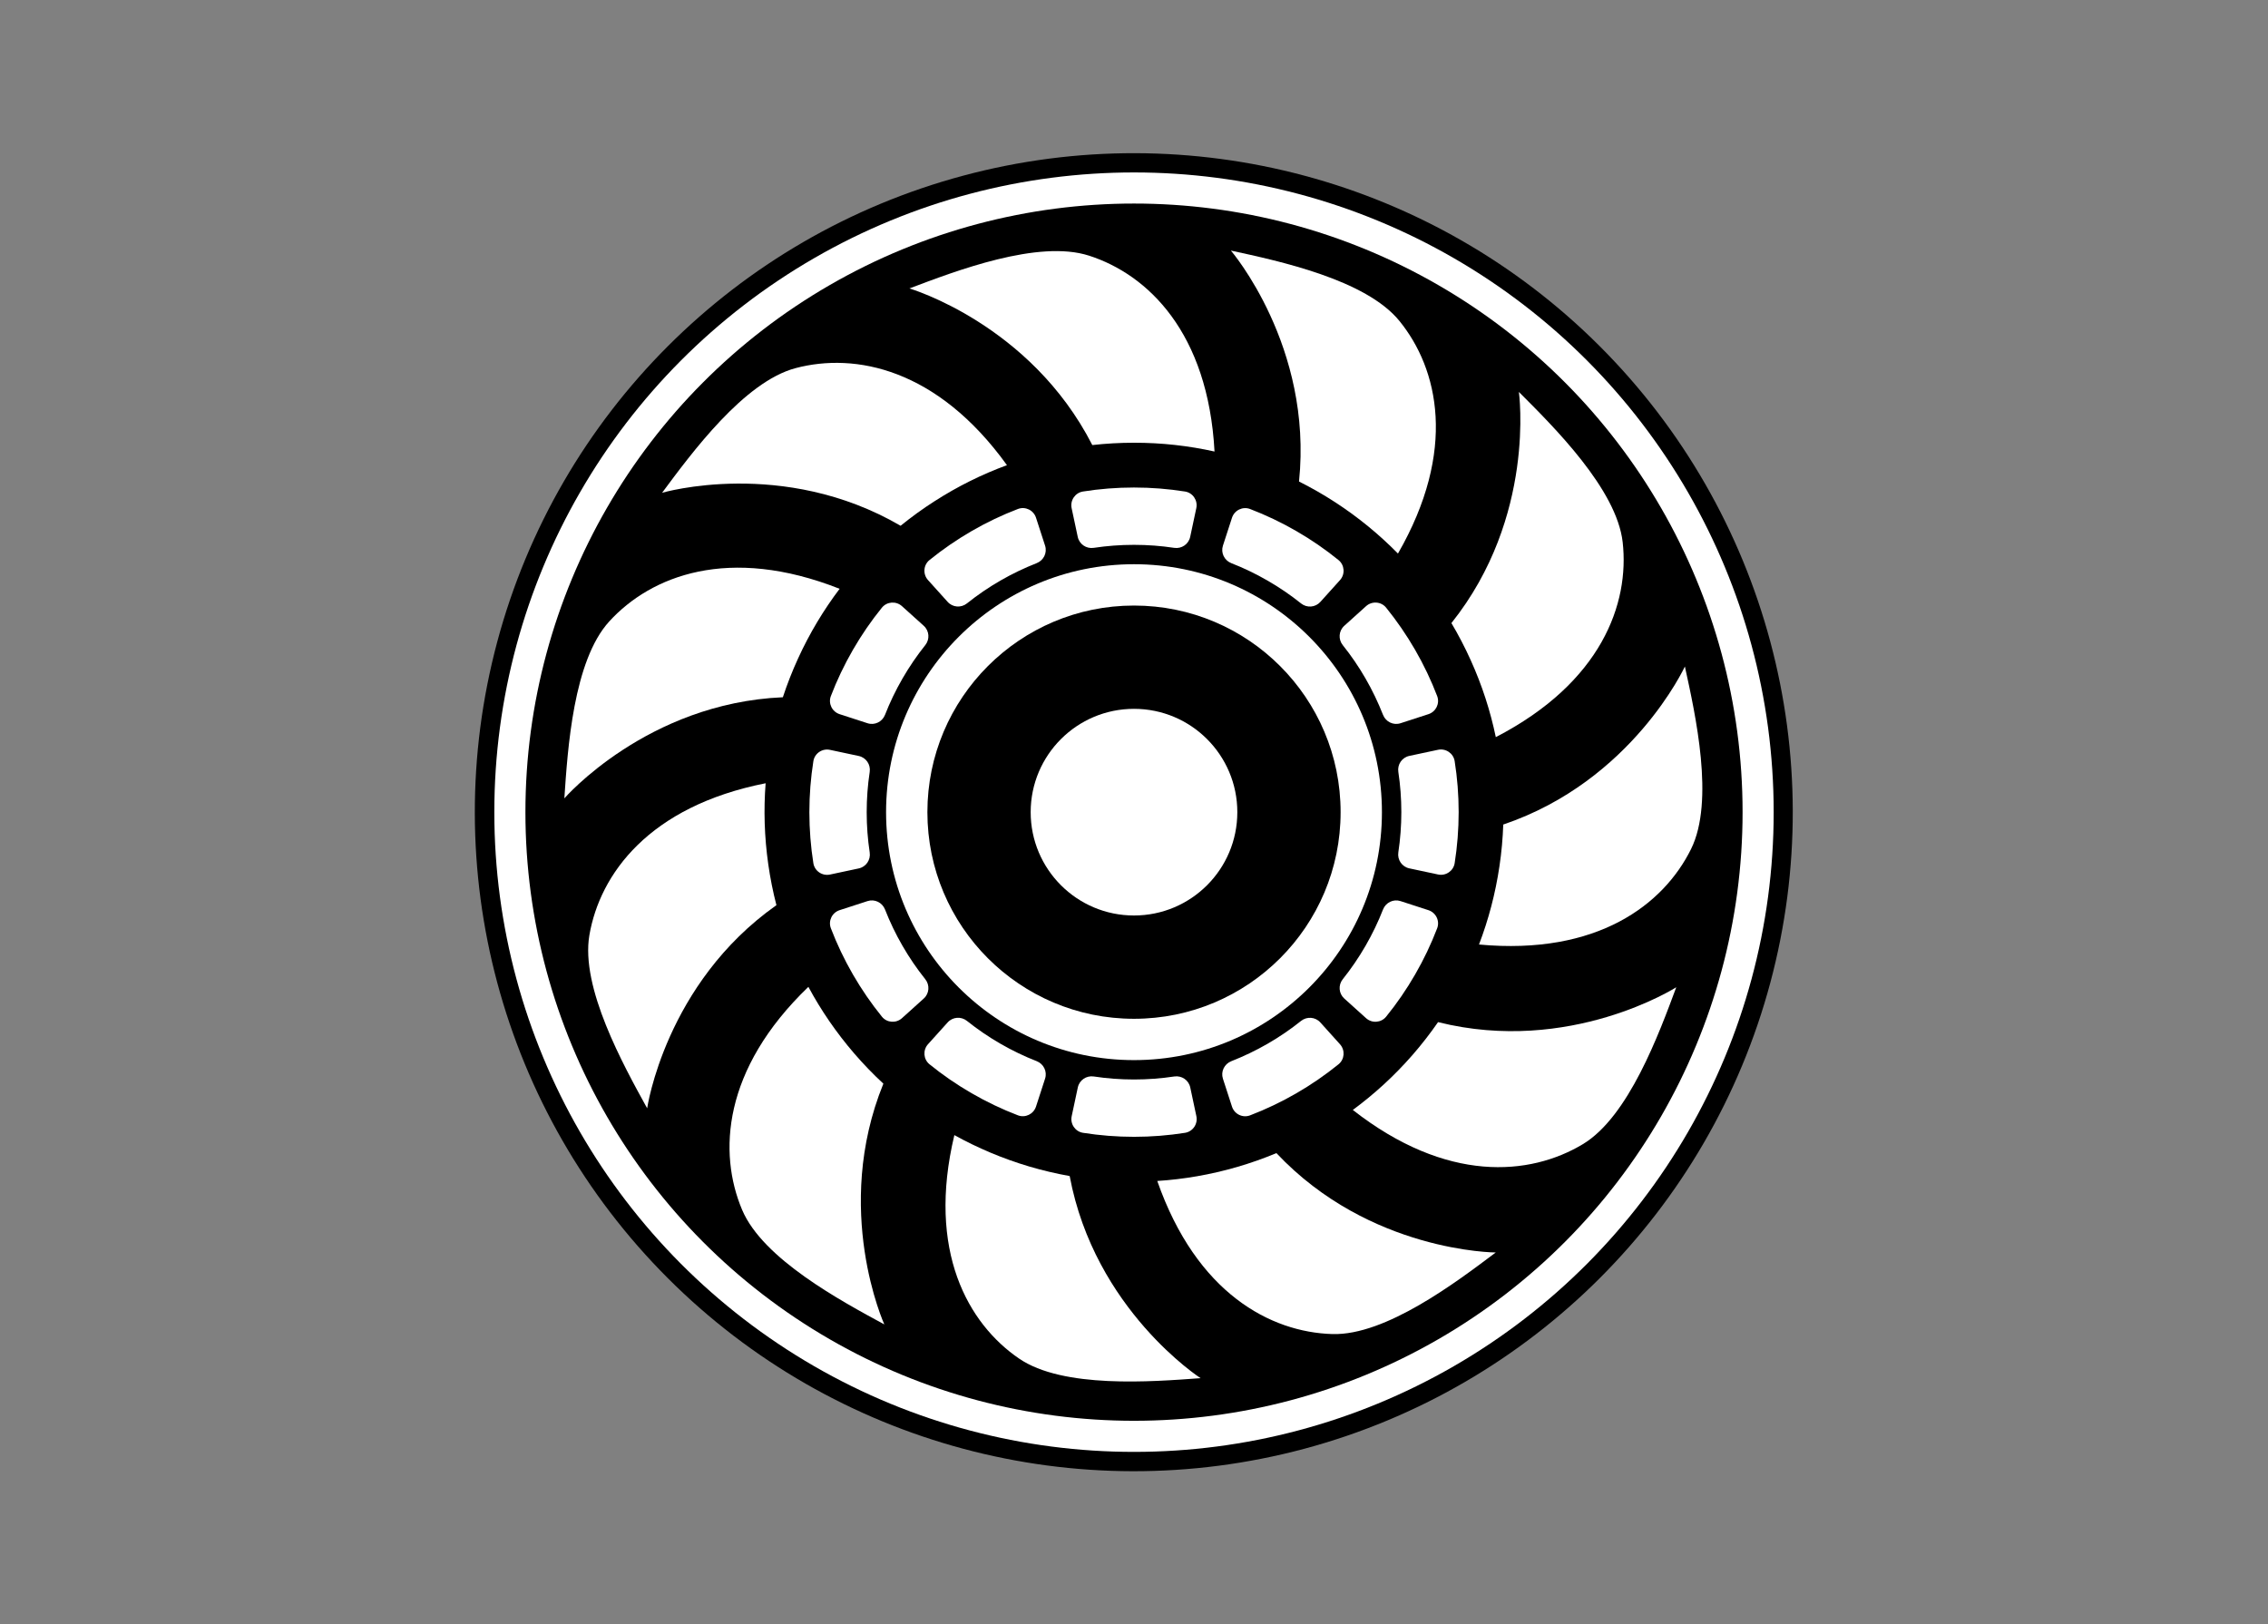
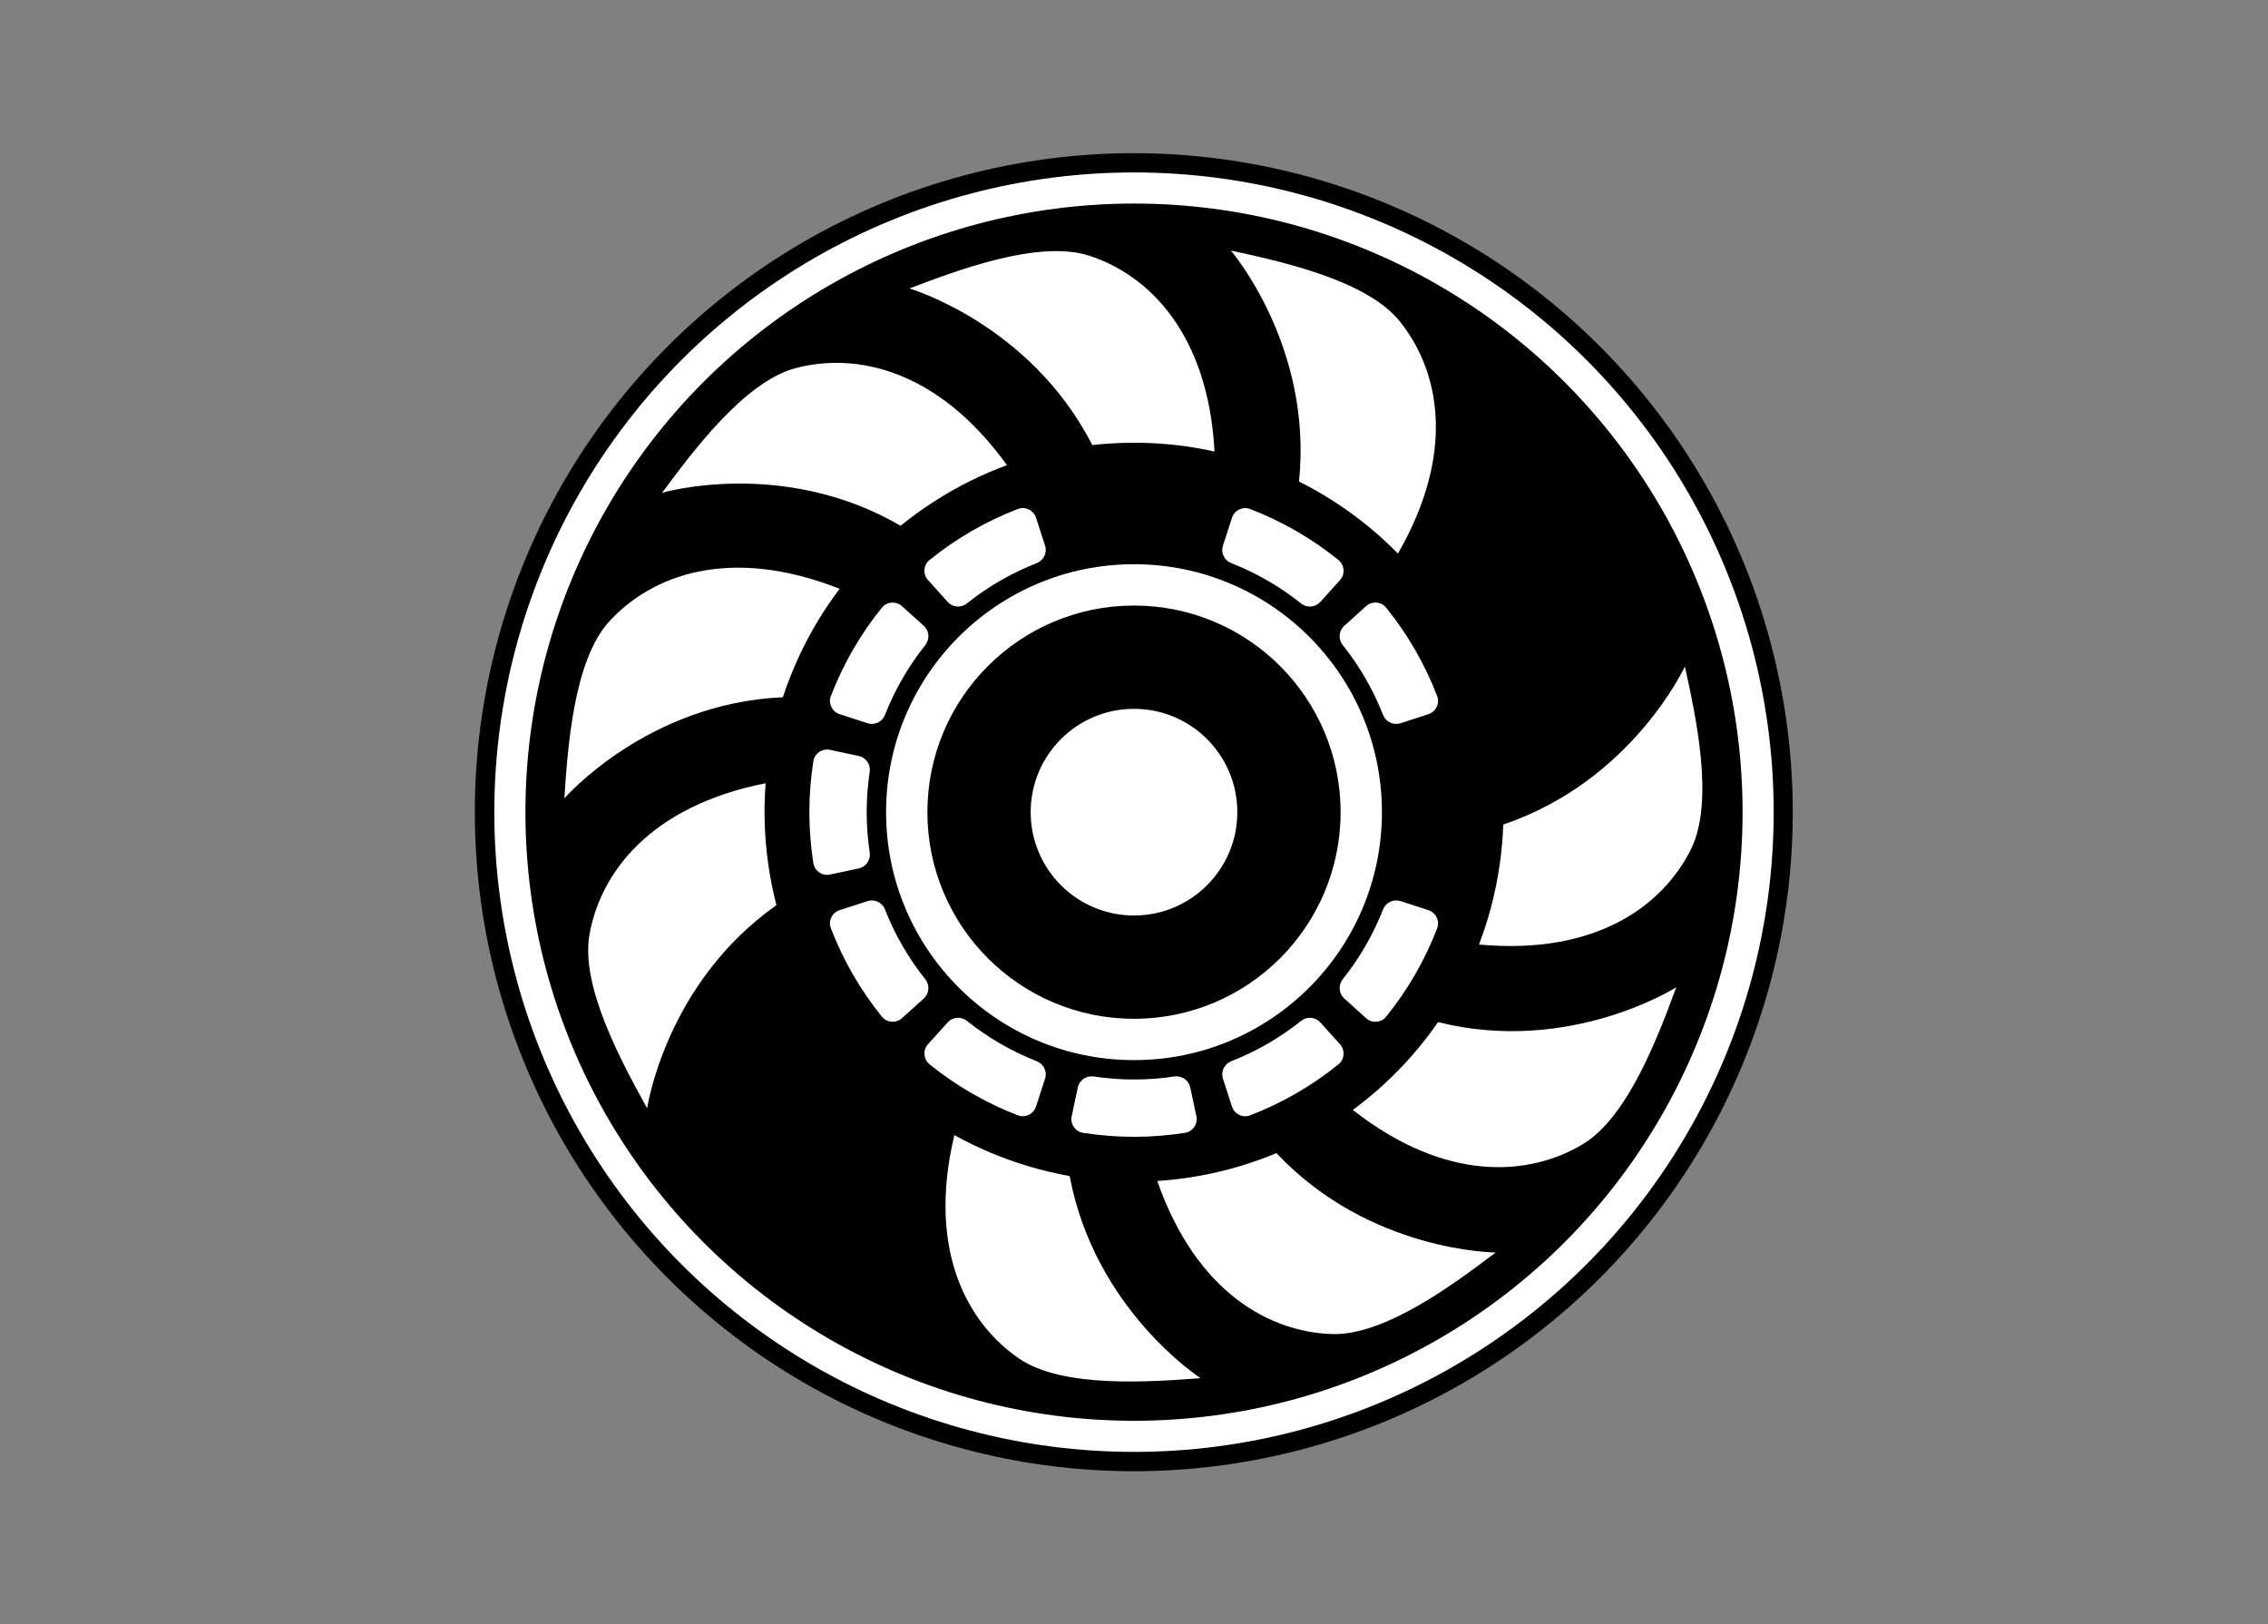
<svg xmlns="http://www.w3.org/2000/svg" version="1.1" id="Layer_1" x="0px" y="0px" viewBox="0 0 663.58 475.22" style="enable-background:new 0 0 663.58 475.22;" xml:space="preserve">
  <rect x="0" y="0" width="663.58" height="475.22" fill="#808080" stroke="none" />
  <style type="text/css">
	.st0{fill:#FFFFFF;}
</style>
  <g>
    <ellipse transform="matrix(0.707 -0.707 0.707 0.707 -70.836 304.207)" cx="331.79" cy="237.61" rx="192.83" ry="192.83" />
    <circle class="st0" cx="331.79" cy="237.61" r="187.16" />
    <circle cx="333.29" cy="236.11" r="100.64" />
    <circle cx="331.79" cy="237.61" r="178.06" />
-     <path class="st0" d="M331.79,159.4c-4,0-7.94,0.3-11.78,0.88c-2.17,0.33-4.22-1.06-4.68-3.21l-1.79-8.4   c-0.48-2.27,1.02-4.5,3.31-4.87c4.86-0.77,9.85-1.17,14.93-1.17c5.08,0,10.06,0.4,14.93,1.17c2.29,0.36,3.8,2.6,3.31,4.87   l-1.79,8.4c-0.46,2.15-2.51,3.54-4.68,3.21C339.73,159.7,335.79,159.4,331.79,159.4z" />
    <path class="st0" d="M292.68,169.87c-3.47,2-6.72,4.23-9.76,6.66c-1.71,1.37-4.19,1.19-5.65-0.44l-5.75-6.38   c-1.55-1.72-1.37-4.41,0.44-5.87c3.83-3.1,7.95-5.94,12.34-8.48s8.92-4.69,13.52-6.45c2.17-0.83,4.59,0.35,5.3,2.56l2.65,8.16   c0.68,2.09-0.41,4.32-2.45,5.12C299.71,166.17,296.15,167.87,292.68,169.87z" />
    <path class="st0" d="M264.06,198.5c-2,3.47-3.71,7.02-5.12,10.64c-0.8,2.04-3.03,3.13-5.12,2.45l-8.16-2.65   c-2.21-0.72-3.39-3.14-2.56-5.3c1.76-4.6,3.91-9.12,6.45-13.52c2.54-4.4,5.38-8.52,8.48-12.34c1.46-1.8,4.15-1.99,5.87-0.44   l6.38,5.75c1.63,1.47,1.81,3.94,0.44,5.65C268.29,191.78,266.06,195.04,264.06,198.5z" />
    <path class="st0" d="M253.58,237.61c0,4,0.3,7.94,0.88,11.78c0.33,2.17-1.06,4.22-3.21,4.68l-8.4,1.79   c-2.27,0.48-4.5-1.02-4.87-3.31c-0.77-4.86-1.17-9.85-1.17-14.93s0.4-10.06,1.17-14.93c0.36-2.29,2.6-3.8,4.87-3.31l8.4,1.79   c2.15,0.46,3.54,2.51,3.21,4.68C253.88,229.67,253.58,233.61,253.58,237.61z" />
    <path class="st0" d="M264.06,276.72c2,3.47,4.23,6.72,6.66,9.76c1.37,1.71,1.19,4.19-0.44,5.65l-6.38,5.75   c-1.72,1.55-4.41,1.37-5.87-0.44c-3.1-3.83-5.94-7.95-8.48-12.34c-2.54-4.4-4.69-8.92-6.45-13.52c-0.83-2.17,0.35-4.59,2.56-5.3   l8.16-2.65c2.09-0.68,4.32,0.41,5.12,2.45C260.35,269.69,262.05,273.25,264.06,276.72z" />
    <path class="st0" d="M292.68,305.34c3.47,2,7.02,3.71,10.64,5.12c2.04,0.8,3.13,3.03,2.45,5.12l-2.65,8.16   c-0.72,2.21-3.14,3.39-5.3,2.56c-4.6-1.76-9.12-3.91-13.52-6.45c-4.4-2.54-8.52-5.38-12.34-8.48c-1.8-1.46-1.99-4.15-0.44-5.87   l5.75-6.38c1.47-1.63,3.94-1.81,5.65-0.44C285.96,301.12,289.22,303.34,292.68,305.34z" />
    <path class="st0" d="M331.79,315.82c4,0,7.94-0.3,11.78-0.88c2.17-0.33,4.22,1.06,4.68,3.21l1.79,8.4c0.48,2.27-1.02,4.5-3.31,4.87   c-4.86,0.77-9.85,1.17-14.93,1.17s-10.06-0.4-14.93-1.17c-2.29-0.36-3.8-2.6-3.31-4.87l1.79-8.4c0.46-2.15,2.51-3.54,4.68-3.21   C323.86,315.52,327.79,315.82,331.79,315.82z" />
    <path class="st0" d="M370.9,305.35c3.47-2,6.72-4.23,9.76-6.66c1.71-1.37,4.19-1.19,5.65,0.44l5.75,6.38   c1.55,1.72,1.37,4.41-0.44,5.87c-3.83,3.1-7.95,5.94-12.34,8.48c-4.4,2.54-8.92,4.69-13.52,6.45c-2.17,0.83-4.59-0.35-5.3-2.56   l-2.65-8.16c-0.68-2.09,0.41-4.32,2.45-5.12C363.87,309.05,367.43,307.35,370.9,305.35z" />
    <path class="st0" d="M399.53,276.72c2-3.47,3.71-7.02,5.12-10.64c0.8-2.04,3.03-3.13,5.12-2.45l8.16,2.65   c2.21,0.72,3.39,3.14,2.56,5.3c-1.76,4.6-3.91,9.12-6.45,13.52c-2.54,4.4-5.38,8.52-8.48,12.34c-1.46,1.8-4.15,1.99-5.87,0.44   l-6.38-5.75c-1.63-1.47-1.81-3.94-0.44-5.65C395.3,283.44,397.53,280.18,399.53,276.72z" />
-     <path class="st0" d="M410.01,237.61c0-4-0.3-7.94-0.88-11.78c-0.33-2.17,1.06-4.22,3.21-4.68l8.4-1.79   c2.27-0.48,4.5,1.02,4.87,3.31c0.77,4.86,1.17,9.85,1.17,14.93s-0.4,10.06-1.17,14.93c-0.36,2.29-2.6,3.8-4.87,3.31l-8.4-1.79   c-2.15-0.46-3.54-2.51-3.21-4.68C409.7,245.55,410.01,241.61,410.01,237.61z" />
    <path class="st0" d="M399.53,198.5c-2-3.47-4.23-6.72-6.66-9.76c-1.37-1.71-1.19-4.19,0.44-5.65l6.38-5.75   c1.72-1.55,4.41-1.37,5.87,0.44c3.1,3.83,5.94,7.95,8.48,12.34c2.54,4.4,4.69,8.92,6.45,13.52c0.83,2.17-0.35,4.59-2.56,5.3   l-8.16,2.65c-2.09,0.68-4.32-0.41-5.12-2.45C403.23,205.53,401.53,201.97,399.53,198.5z" />
    <path class="st0" d="M370.9,169.88c-3.47-2-7.02-3.71-10.64-5.12c-2.04-0.8-3.13-3.03-2.45-5.12l2.65-8.16   c0.72-2.21,3.14-3.39,5.3-2.56c4.6,1.76,9.12,3.91,13.52,6.45c4.4,2.54,8.52,5.38,12.34,8.48c1.8,1.46,1.99,4.15,0.44,5.87   l-5.75,6.38c-1.47,1.63-3.94,1.81-5.65,0.44C377.62,174.1,374.36,171.88,370.9,169.88z" />
    <circle class="st0" cx="331.79" cy="237.61" r="72.54" />
    <circle cx="331.79" cy="237.61" r="60.45" />
    <circle class="st0" cx="331.79" cy="237.61" r="30.23" />
    <path class="st0" d="M355.35,132.1c-1.87-34.81-19.52-51.76-36.7-57.3c-14.87-4.8-39.08,4.48-52.57,9.59   c0,0,35.38,10.36,53.51,45.82c4-0.45,8.07-0.68,12.2-0.68C339.88,129.52,347.77,130.41,355.35,132.1z" />
    <path class="st0" d="M294.62,136.09c-20.38-28.28-44.39-33.01-61.84-28.39c-15.1,4-30.46,24.88-39.06,36.47   c0,0,35.38-10.39,69.78,9.65c3.13-2.54,6.42-4.94,9.9-7.16C280.21,142.28,287.32,138.77,294.62,136.09z" />
    <path class="st0" d="M245.66,172.26c-32.43-12.79-55.19-3.8-67.38,9.52c-10.55,11.52-12.19,37.4-13.16,51.79   c0,0,24.15-27.86,63.93-29.58c1.26-3.83,2.74-7.62,4.46-11.37C236.88,185.25,240.97,178.46,245.66,172.26z" />
-     <path class="st0" d="M224.01,229.15c-34.2,6.76-48.49,26.62-51.56,44.41c-2.65,15.39,9.94,38.06,16.9,50.69   c0,0,5.28-36.49,37.82-59.43c-1.01-3.9-1.81-7.9-2.39-11.98C223.64,244.83,223.41,236.9,224.01,229.15z" />
-     <path class="st0" d="M236.52,288.72c-25.13,24.16-26.42,48.6-19.39,65.23c6.08,14.39,28.93,26.65,41.61,33.53   c0,0-15.27-33.56-0.28-70.44c-2.96-2.74-5.79-5.67-8.49-8.79C244.68,302.11,240.2,295.56,236.52,288.72z" />
+     <path class="st0" d="M224.01,229.15c-34.2,6.76-48.49,26.62-51.56,44.41c-2.65,15.39,9.94,38.06,16.9,50.69   c0,0,5.28-36.49,37.82-59.43c-1.01-3.9-1.81-7.9-2.39-11.98C223.64,244.83,223.41,236.9,224.01,229.15" />
    <path class="st0" d="M279.23,332.09c-8.09,33.91,4.02,55.17,18.92,65.37c12.89,8.82,38.74,6.8,53.12,5.74   c0,0-30.98-19.99-38.3-59.13c-3.97-0.71-7.93-1.64-11.89-2.81C293.33,338.95,286.03,335.86,279.23,332.09z" />
    <path class="st0" d="M338.6,345.51c11.51,32.91,33.19,44.26,51.23,44.79c15.61,0.46,36.28-15.2,47.8-23.87   c0,0-36.87-0.08-64.17-29.07c-3.72,1.55-7.56,2.91-11.52,4.06C354.18,343.67,346.36,345.01,338.6,345.51z" />
    <path class="st0" d="M395.81,324.73c27.46,21.48,51.84,19.31,67.31,10.01c13.39-8.05,22.31-32.39,27.33-45.91   c0,0-31.07,19.85-69.7,10.21c-2.29,3.31-4.79,6.53-7.5,9.64C407.93,314.77,402.07,320.12,395.81,324.73z" />
    <path class="st0" d="M432.73,276.33c34.71,3.23,54.05-11.75,62.05-27.94c6.92-14.01,1.28-39.31-1.81-53.4   c0,0-15.42,33.49-53.14,46.24c-0.14,4.03-0.5,8.09-1.11,12.17C437.54,261.41,435.51,269.07,432.73,276.33z" />
-     <path class="st0" d="M437.65,215.66c30.96-16.03,39.14-39.09,37.12-57.03c-1.75-15.52-20.16-33.77-30.37-43.96   c0,0,5.11,36.51-19.74,67.62c2.06,3.46,3.94,7.08,5.64,10.84C433.64,200.5,436.07,208.06,437.65,215.66z" />
    <path class="st0" d="M409.02,161.95c17.39-30.22,11.82-54.04,0.43-68.05c-9.86-12.12-35.21-17.53-49.31-20.59   c0,0,24.03,27.96,19.93,67.57c3.6,1.8,7.14,3.82,10.6,6.07C397.45,151.36,403.58,156.41,409.02,161.95z" />
  </g>
</svg>